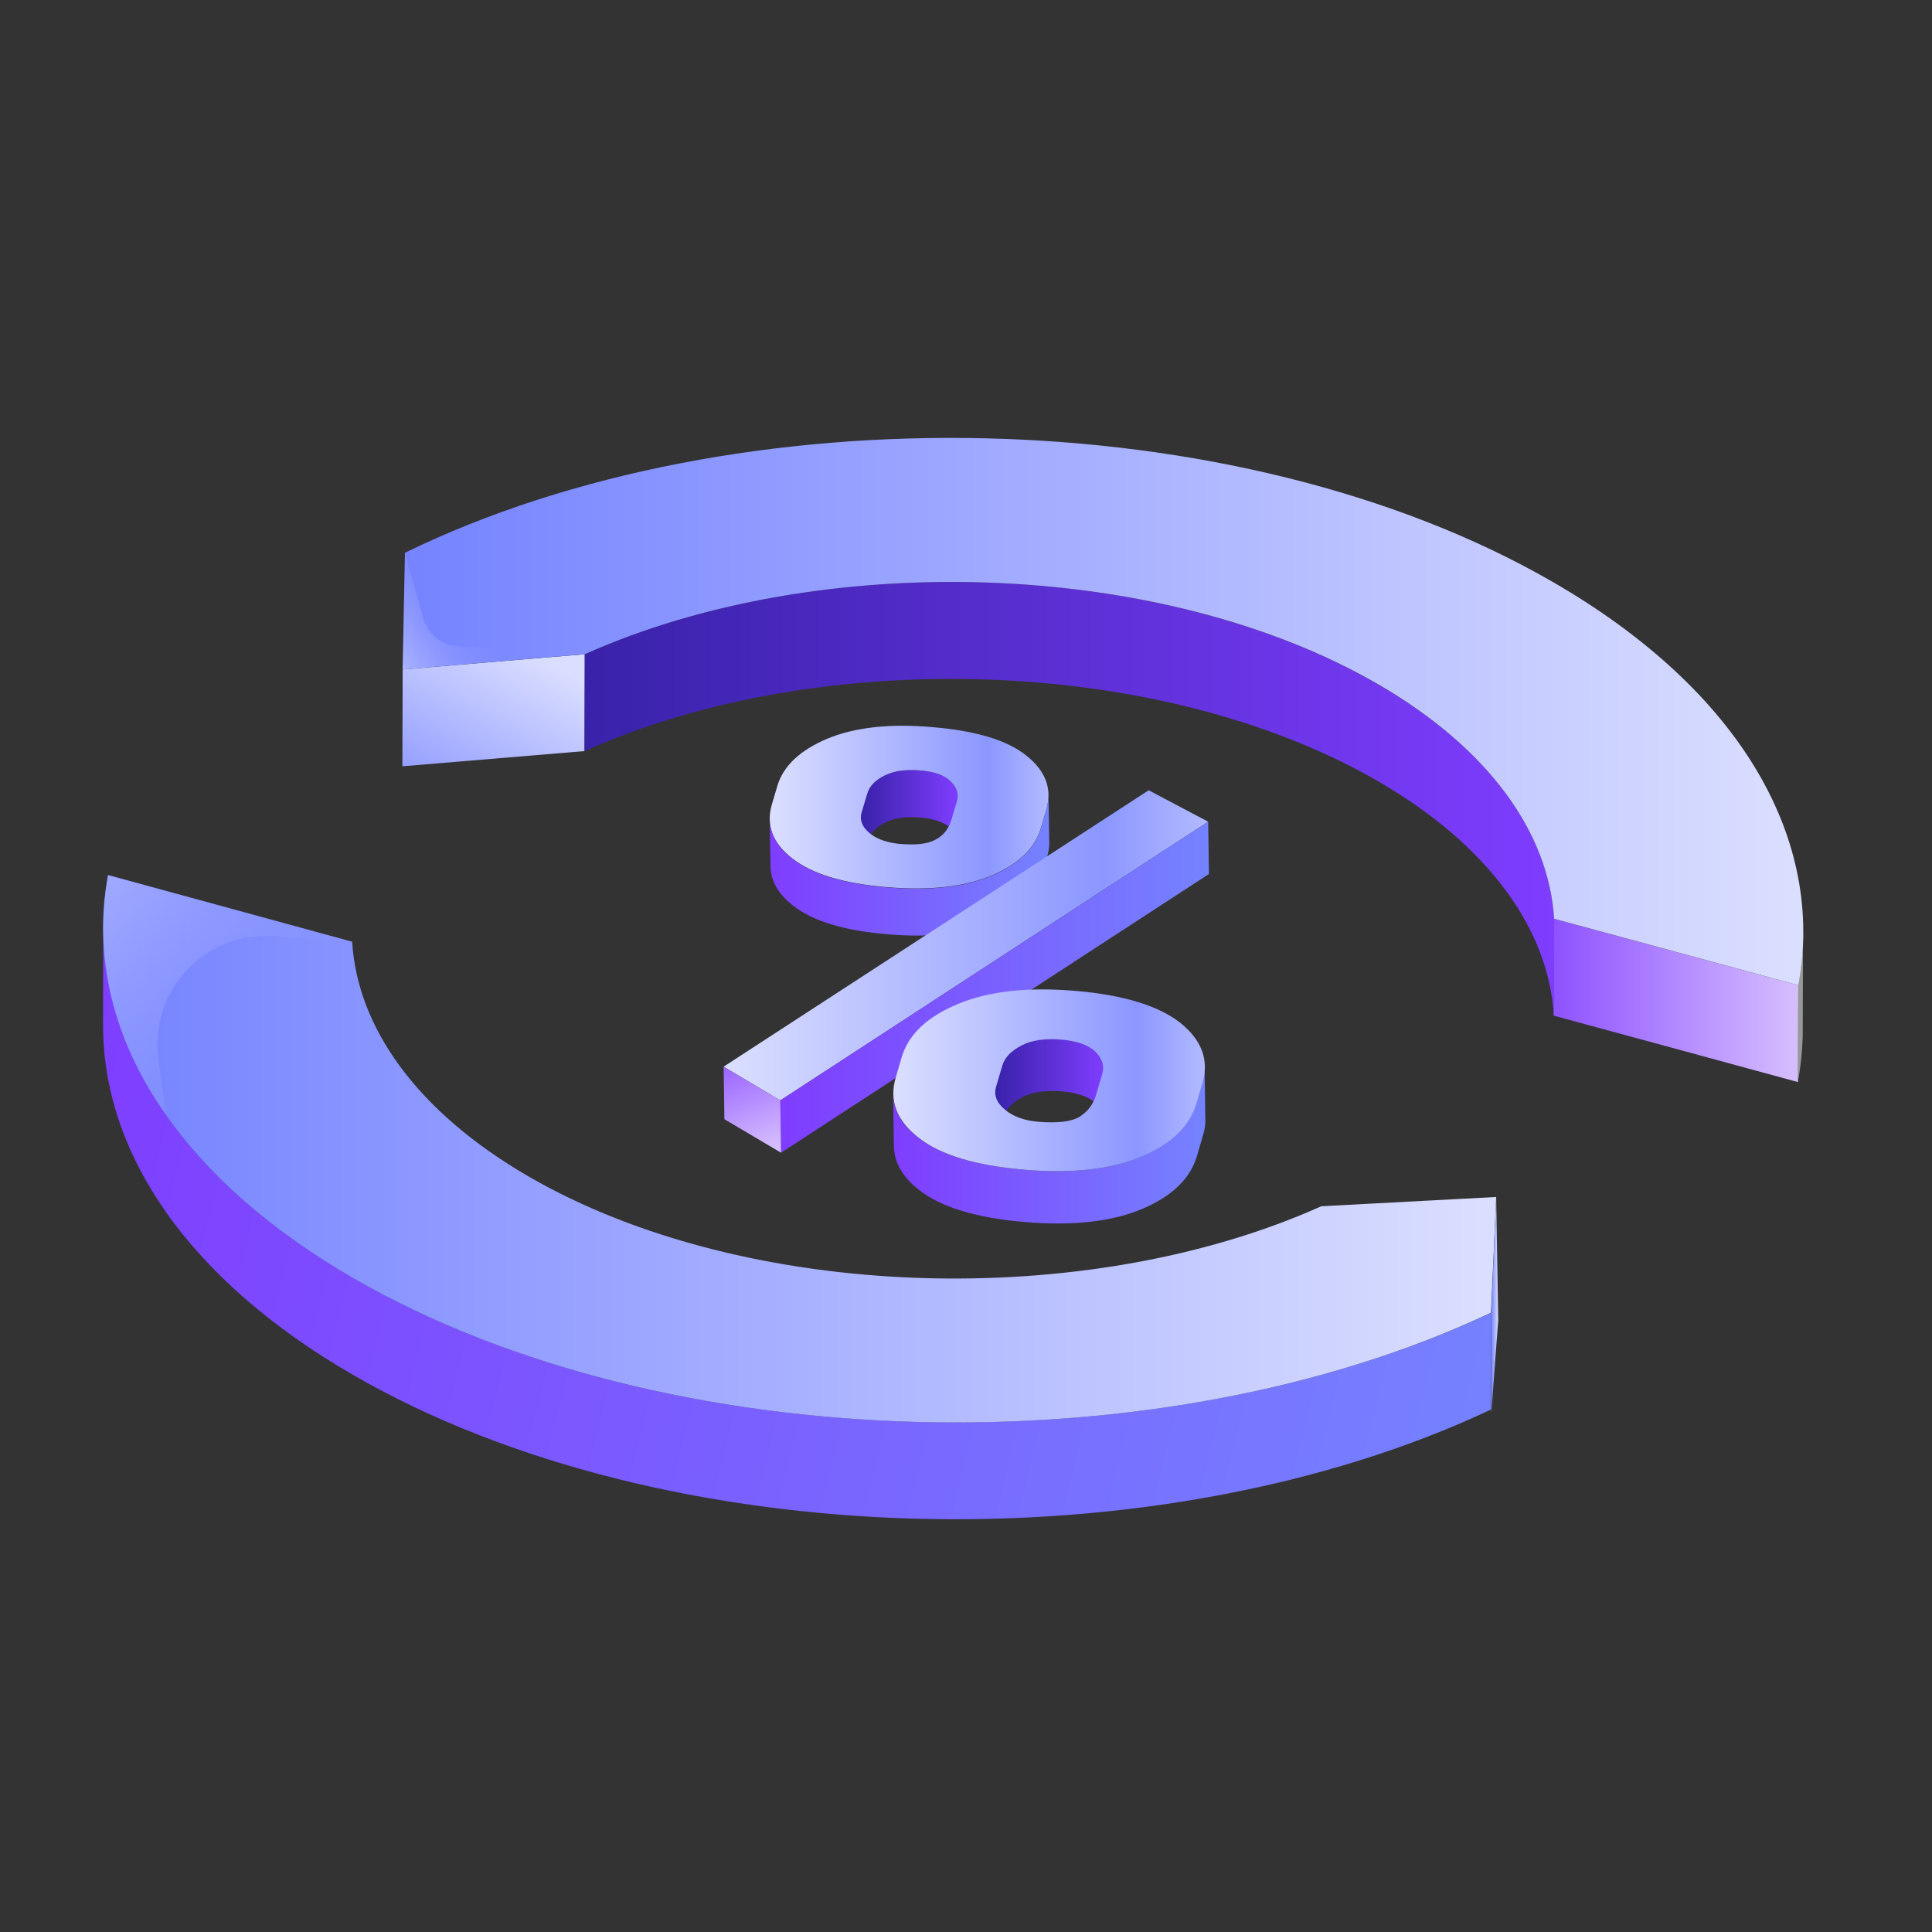
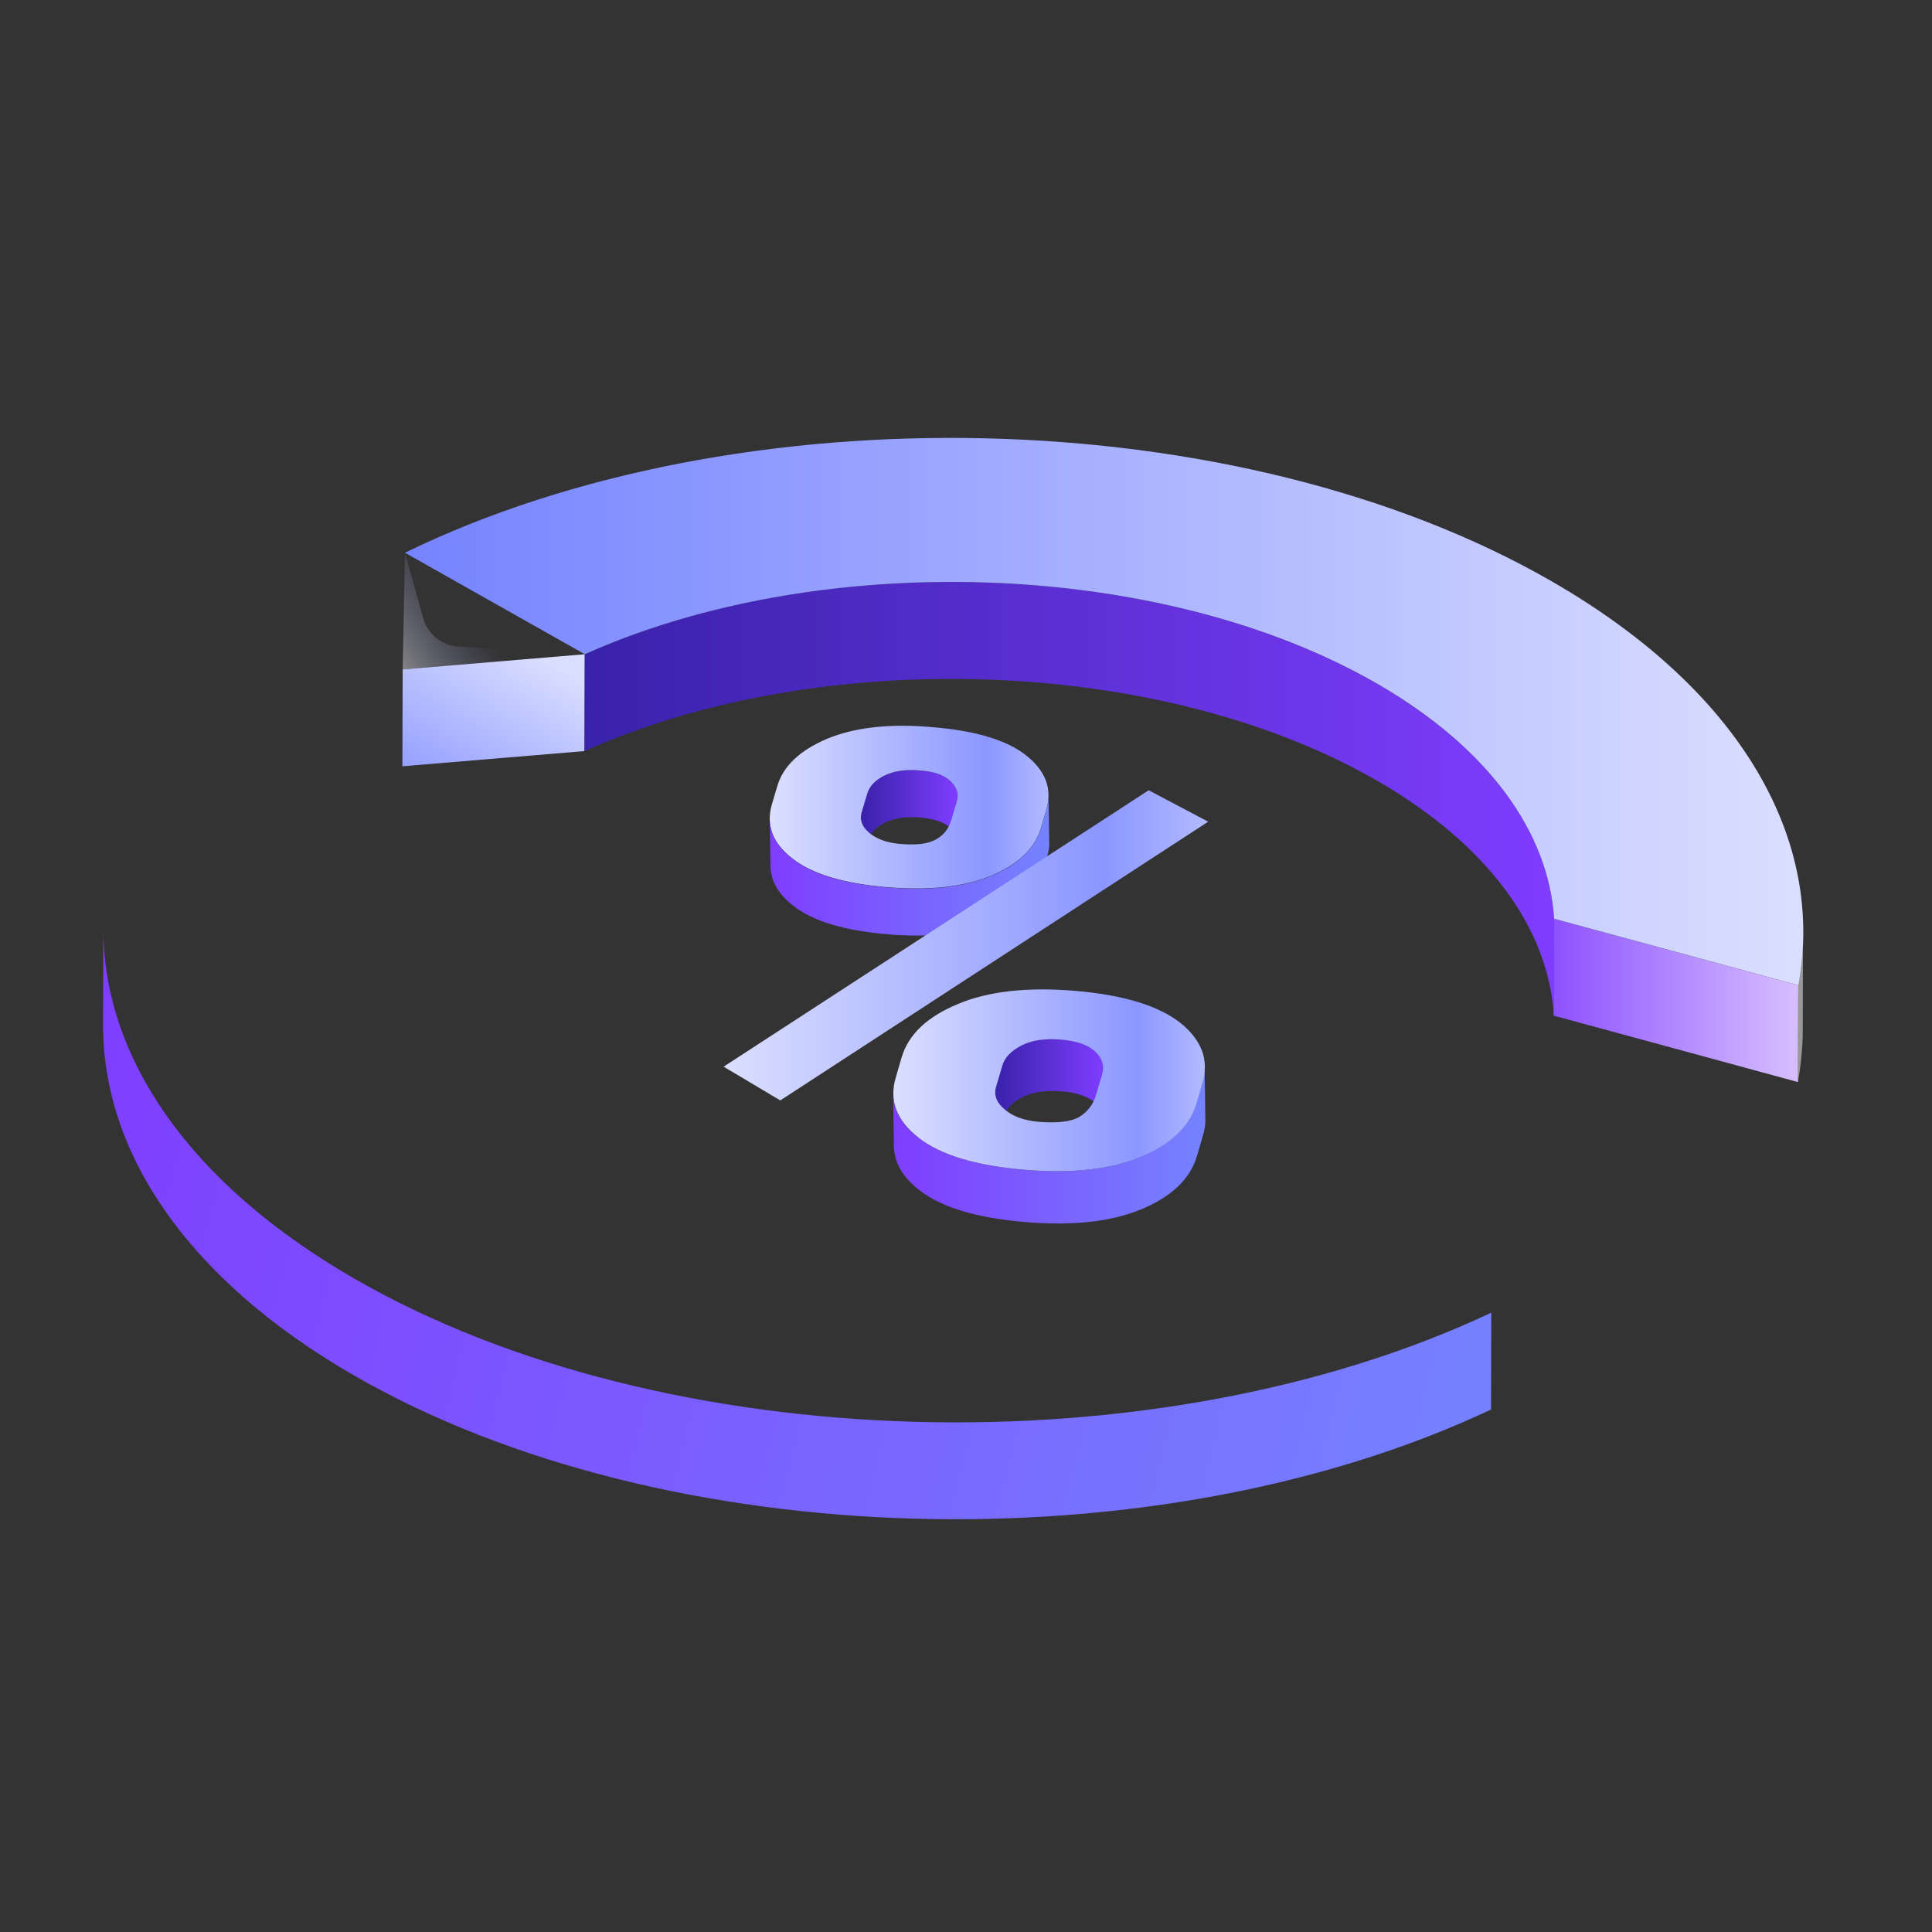
<svg xmlns="http://www.w3.org/2000/svg" width="75" height="75" viewBox="0 0 75 75" fill="none">
  <rect x="0" y="0" width="75" height="75" fill="#333333" stroke="none" />
  <path d="M37.171 30.887C37.171 30.687 37.081 30.497 36.901 30.327C36.661 30.087 36.261 29.947 35.711 29.907C35.151 29.857 34.691 29.927 34.331 30.107C33.971 30.287 33.751 30.527 33.661 30.827V30.607L33.451 31.307C33.431 31.377 33.421 31.447 33.421 31.517C33.431 32.127 33.441 32.727 33.451 33.337C33.451 33.267 33.461 33.197 33.481 33.127L33.681 32.437V32.657C33.771 32.357 33.991 32.117 34.351 31.937C34.711 31.757 35.171 31.687 35.731 31.737C36.281 31.787 36.671 31.927 36.921 32.157C37.101 32.327 37.191 32.517 37.191 32.717C37.191 32.097 37.181 31.487 37.171 30.887Z" fill="url(#paint0_linear)" />
  <path d="M39.851 29.338C40.591 29.928 40.851 30.628 40.621 31.418L40.411 32.128C40.181 32.928 39.531 33.548 38.491 33.988C37.441 34.428 36.091 34.578 34.421 34.438C32.751 34.298 31.531 33.928 30.761 33.328C29.991 32.728 29.731 32.038 29.961 31.238L30.171 30.528C30.401 29.738 31.051 29.128 32.111 28.678C33.171 28.238 34.541 28.078 36.201 28.228C37.891 28.368 39.111 28.738 39.851 29.338ZM36.931 31.828L37.141 31.128C37.231 30.828 37.151 30.568 36.901 30.328C36.661 30.088 36.261 29.948 35.711 29.908C35.151 29.858 34.691 29.928 34.331 30.108C33.971 30.288 33.741 30.528 33.661 30.828L33.451 31.528C33.361 31.818 33.461 32.088 33.741 32.328C34.021 32.568 34.411 32.708 34.901 32.758C35.571 32.818 36.041 32.758 36.331 32.588C36.641 32.418 36.831 32.168 36.931 31.828Z" fill="url(#paint1_linear)" />
  <path d="M40.701 30.848C40.701 31.038 40.671 31.228 40.621 31.428L40.411 32.138C40.181 32.938 39.531 33.558 38.491 33.998C37.441 34.438 36.091 34.588 34.421 34.448C32.751 34.308 31.531 33.938 30.761 33.338C30.181 32.888 29.891 32.378 29.881 31.818L29.911 33.638C29.921 34.198 30.211 34.708 30.791 35.158C31.551 35.758 32.771 36.128 34.451 36.268C36.111 36.408 37.471 36.258 38.521 35.818C39.571 35.378 40.211 34.758 40.441 33.958L40.651 33.248C40.711 33.048 40.741 32.858 40.731 32.668C40.721 32.058 40.711 31.448 40.701 30.848Z" fill="url(#paint2_linear)" />
  <path d="M44.591 30.678L46.901 31.898L30.291 42.718L28.091 41.408L44.591 30.678Z" fill="url(#paint3_linear)" />
-   <path d="M46.901 31.898L46.931 33.928L30.321 44.748L30.291 42.718L46.901 31.898Z" fill="url(#paint4_linear)" />
-   <path d="M30.291 42.718L30.321 44.748L28.121 43.448L28.091 41.408L30.291 42.718Z" fill="url(#paint5_linear)" />
  <path d="M42.821 41.447C42.821 41.218 42.721 41.008 42.521 40.818C42.251 40.557 41.801 40.398 41.191 40.347C40.571 40.297 40.051 40.367 39.651 40.578C39.251 40.778 39.001 41.047 38.901 41.377V41.127L38.671 41.907C38.651 41.987 38.641 42.068 38.641 42.138C38.651 42.818 38.661 43.487 38.671 44.167C38.671 44.087 38.681 44.017 38.701 43.938L38.931 43.157V43.407C39.031 43.078 39.281 42.807 39.681 42.597C40.081 42.388 40.601 42.318 41.221 42.367C41.831 42.417 42.271 42.578 42.551 42.837C42.751 43.028 42.851 43.237 42.851 43.468C42.841 42.797 42.831 42.117 42.821 41.447Z" fill="url(#paint6_linear)" />
  <path d="M46.761 41.398C46.761 41.608 46.731 41.818 46.671 42.038L46.441 42.828C46.181 43.718 45.461 44.417 44.291 44.907C43.121 45.398 41.601 45.568 39.741 45.407C37.871 45.248 36.501 44.837 35.651 44.167C35.001 43.667 34.681 43.097 34.671 42.468L34.701 44.498C34.711 45.127 35.041 45.697 35.681 46.197C36.541 46.867 37.901 47.278 39.771 47.438C41.631 47.597 43.151 47.428 44.321 46.938C45.491 46.447 46.211 45.758 46.471 44.858L46.701 44.068C46.771 43.847 46.801 43.627 46.791 43.428C46.781 42.748 46.771 42.068 46.761 41.398Z" fill="url(#paint7_linear)" />
  <path d="M45.821 39.707C46.651 40.377 46.941 41.147 46.681 42.037L46.451 42.827C46.191 43.717 45.471 44.417 44.301 44.907C43.131 45.397 41.611 45.567 39.751 45.407C37.881 45.247 36.511 44.837 35.661 44.167C34.801 43.497 34.511 42.717 34.771 41.837L35.001 41.047C35.261 40.167 35.981 39.477 37.181 38.977C38.371 38.477 39.901 38.307 41.761 38.467C43.631 38.627 44.981 39.047 45.821 39.707ZM42.551 42.497L42.781 41.717C42.881 41.387 42.791 41.087 42.521 40.827C42.251 40.567 41.801 40.407 41.191 40.357C40.571 40.307 40.051 40.377 39.651 40.587C39.251 40.797 38.991 41.057 38.901 41.397L38.671 42.177C38.571 42.507 38.681 42.797 39.001 43.067C39.311 43.337 39.751 43.497 40.301 43.547C41.041 43.607 41.581 43.547 41.901 43.357C42.221 43.157 42.441 42.877 42.551 42.497Z" fill="url(#paint8_linear)" />
  <path d="M64.63 36.837L60.321 35.667L60.31 39.427L64.621 40.597L69.8 42.007L69.811 38.247L64.63 36.837Z" fill="url(#paint9_linear)" />
  <path d="M70.001 36.207L69.991 39.967C69.991 40.067 69.991 40.167 69.991 40.257L70.001 36.497C69.991 36.397 69.991 36.307 70.001 36.207Z" fill="#949494" />
  <path d="M69.991 36.497L69.981 40.257C69.961 40.837 69.901 41.427 69.791 42.007L69.801 38.247C69.911 37.667 69.981 37.087 69.991 36.497Z" fill="#999999" />
  <path d="M22.701 25.398L22.691 29.157L15.621 29.747L15.631 25.988L22.701 25.398Z" fill="url(#paint10_linear)" />
  <path d="M53.461 26.548C45.051 21.688 31.831 21.308 22.701 25.398L22.691 29.158C31.821 25.068 45.041 25.458 53.461 30.308C57.831 32.828 60.121 36.108 60.321 39.428L60.331 35.668C60.121 32.348 57.831 29.068 53.461 26.548Z" fill="url(#paint11_linear)" />
-   <path d="M53.471 26.547C45.051 21.687 31.831 21.307 22.701 25.397L15.631 25.987L15.721 21.457C28.641 15.157 48.061 15.537 60.271 22.587C67.671 26.857 70.851 32.667 69.811 38.247L64.641 36.837L60.331 35.667C60.121 32.347 57.831 29.067 53.471 26.547Z" fill="url(#paint12_linear)" />
+   <path d="M53.471 26.547C45.051 21.687 31.831 21.307 22.701 25.397L15.721 21.457C28.641 15.157 48.061 15.537 60.271 22.587C67.671 26.857 70.851 32.667 69.811 38.247L64.641 36.837L60.331 35.667C60.121 32.347 57.831 29.067 53.471 26.547Z" fill="url(#paint12_linear)" />
  <path opacity="0.4" d="M22.701 25.397L17.791 25.097C17.151 25.057 16.601 24.617 16.431 23.997L15.721 21.457L15.631 25.987L22.701 25.397Z" fill="url(#paint13_linear)" />
  <path d="M4.001 39.778L4.011 36.018C4.001 40.948 7.241 45.878 13.741 49.628C25.831 56.608 44.971 57.048 57.891 50.958L57.881 54.718C44.961 60.808 25.831 60.368 13.731 53.388C7.231 49.638 3.991 44.708 4.001 39.778Z" fill="url(#paint14_linear)" />
-   <path d="M58.081 46.467L57.881 50.957C44.961 57.057 25.831 56.607 13.731 49.627C10.491 47.757 8.051 45.587 6.431 43.267C4.351 40.307 3.611 37.097 4.191 33.967L13.671 36.557C13.871 39.867 16.161 43.147 20.531 45.677C28.941 50.537 42.171 50.917 51.291 46.827L58.081 46.467Z" fill="url(#paint15_linear)" />
-   <path d="M58.081 46.467L58.161 51.237L57.891 54.887V50.957L58.081 46.467Z" fill="url(#paint16_linear)" />
-   <path d="M6.151 41.097L6.441 43.278C4.361 40.318 3.621 37.108 4.201 33.977L13.681 36.568L10.621 36.347C7.961 36.148 5.801 38.447 6.151 41.097Z" fill="url(#paint17_linear)" />
  <defs>
    <linearGradient id="paint0_linear" x1="33.428" y1="31.609" x2="37.201" y2="31.609" gradientUnits="userSpaceOnUse">
      <stop stop-color="#3922AA" />
      <stop offset="1" stop-color="#7F3DFF" />
    </linearGradient>
    <linearGradient id="paint1_linear" x1="29.885" y1="31.329" x2="40.701" y2="31.329" gradientUnits="userSpaceOnUse">
      <stop stop-color="#DBDFFF" />
      <stop offset="0.783" stop-color="#8B97FF" />
      <stop offset="1" stop-color="#B2BAFF" />
    </linearGradient>
    <linearGradient id="paint2_linear" x1="29.885" y1="33.571" x2="40.727" y2="33.571" gradientUnits="userSpaceOnUse">
      <stop stop-color="#7F3DFF" />
      <stop offset="1" stop-color="#7583FF" />
    </linearGradient>
    <linearGradient id="paint3_linear" x1="28.095" y1="36.696" x2="46.904" y2="36.696" gradientUnits="userSpaceOnUse">
      <stop stop-color="#DBDFFF" />
      <stop offset="0.783" stop-color="#8B97FF" />
      <stop offset="1" stop-color="#B2BAFF" />
    </linearGradient>
    <linearGradient id="paint4_linear" x1="30.289" y1="38.323" x2="46.933" y2="38.323" gradientUnits="userSpaceOnUse">
      <stop stop-color="#7F3DFF" />
      <stop offset="1" stop-color="#7583FF" />
    </linearGradient>
    <linearGradient id="paint5_linear" x1="28.187" y1="40.547" x2="29.848" y2="44.678" gradientUnits="userSpaceOnUse">
      <stop stop-color="#8E52FF" />
      <stop offset="1" stop-color="#D6BFFF" />
    </linearGradient>
    <linearGradient id="paint6_linear" x1="38.63" y1="42.25" x2="42.85" y2="42.25" gradientUnits="userSpaceOnUse">
      <stop stop-color="#3922AA" />
      <stop offset="1" stop-color="#7F3DFF" />
    </linearGradient>
    <linearGradient id="paint7_linear" x1="34.668" y1="44.444" x2="46.794" y2="44.444" gradientUnits="userSpaceOnUse">
      <stop stop-color="#7F3DFF" />
      <stop offset="1" stop-color="#7583FF" />
    </linearGradient>
    <linearGradient id="paint8_linear" x1="34.667" y1="41.937" x2="46.765" y2="41.937" gradientUnits="userSpaceOnUse">
      <stop stop-color="#DBDFFF" />
      <stop offset="0.783" stop-color="#8B97FF" />
      <stop offset="1" stop-color="#B2BAFF" />
    </linearGradient>
    <linearGradient id="paint9_linear" x1="60.311" y1="38.835" x2="69.803" y2="38.835" gradientUnits="userSpaceOnUse">
      <stop stop-color="#8E52FF" />
      <stop offset="1" stop-color="#D6BFFF" />
    </linearGradient>
    <linearGradient id="paint10_linear" x1="15.892" y1="33.336" x2="20.537" y2="25.143" gradientUnits="userSpaceOnUse">
      <stop stop-color="#7583FF" />
      <stop offset="1" stop-color="#DBDFFF" />
    </linearGradient>
    <linearGradient id="paint11_linear" x1="22.689" y1="31.007" x2="60.328" y2="31.007" gradientUnits="userSpaceOnUse">
      <stop stop-color="#3922AA" />
      <stop offset="1" stop-color="#7F3DFF" />
    </linearGradient>
    <linearGradient id="paint12_linear" x1="15.628" y1="27.623" x2="70.004" y2="27.623" gradientUnits="userSpaceOnUse">
      <stop stop-color="#7583FF" />
      <stop offset="1" stop-color="#DBDFFF" />
    </linearGradient>
    <linearGradient id="paint13_linear" x1="18.533" y1="23.836" x2="15.441" y2="25.715" gradientUnits="userSpaceOnUse">
      <stop stop-color="#A9B1FF" stop-opacity="0" />
      <stop offset="0.184" stop-color="#B1B8FF" stop-opacity="0.184" />
      <stop offset="0.465" stop-color="#C6CBFF" stop-opacity="0.465" />
      <stop offset="0.805" stop-color="#E8EAFF" stop-opacity="0.805" />
      <stop offset="1" stop-color="white" />
    </linearGradient>
    <linearGradient id="paint14_linear" x1="1.736" y1="43.657" x2="58.199" y2="57.747" gradientUnits="userSpaceOnUse">
      <stop stop-color="#7F3DFF" />
      <stop offset="1" stop-color="#7583FF" />
    </linearGradient>
    <linearGradient id="paint15_linear" x1="4.007" y1="44.596" x2="58.079" y2="44.596" gradientUnits="userSpaceOnUse">
      <stop stop-color="#7583FF" />
      <stop offset="1" stop-color="#DBDFFF" />
    </linearGradient>
    <linearGradient id="paint16_linear" x1="57.888" y1="50.678" x2="58.162" y2="50.678" gradientUnits="userSpaceOnUse">
      <stop stop-color="#7583FF" />
      <stop offset="1" stop-color="#DBDFFF" />
    </linearGradient>
    <linearGradient id="paint17_linear" x1="10.96" y1="40.525" x2="-4.069" y2="30.348" gradientUnits="userSpaceOnUse">
      <stop stop-color="#A9B1FF" stop-opacity="0" />
      <stop offset="0.184" stop-color="#B1B8FF" stop-opacity="0.184" />
      <stop offset="0.465" stop-color="#C6CBFF" stop-opacity="0.465" />
      <stop offset="0.805" stop-color="#E8EAFF" stop-opacity="0.805" />
      <stop offset="1" stop-color="white" />
    </linearGradient>
  </defs>
</svg>